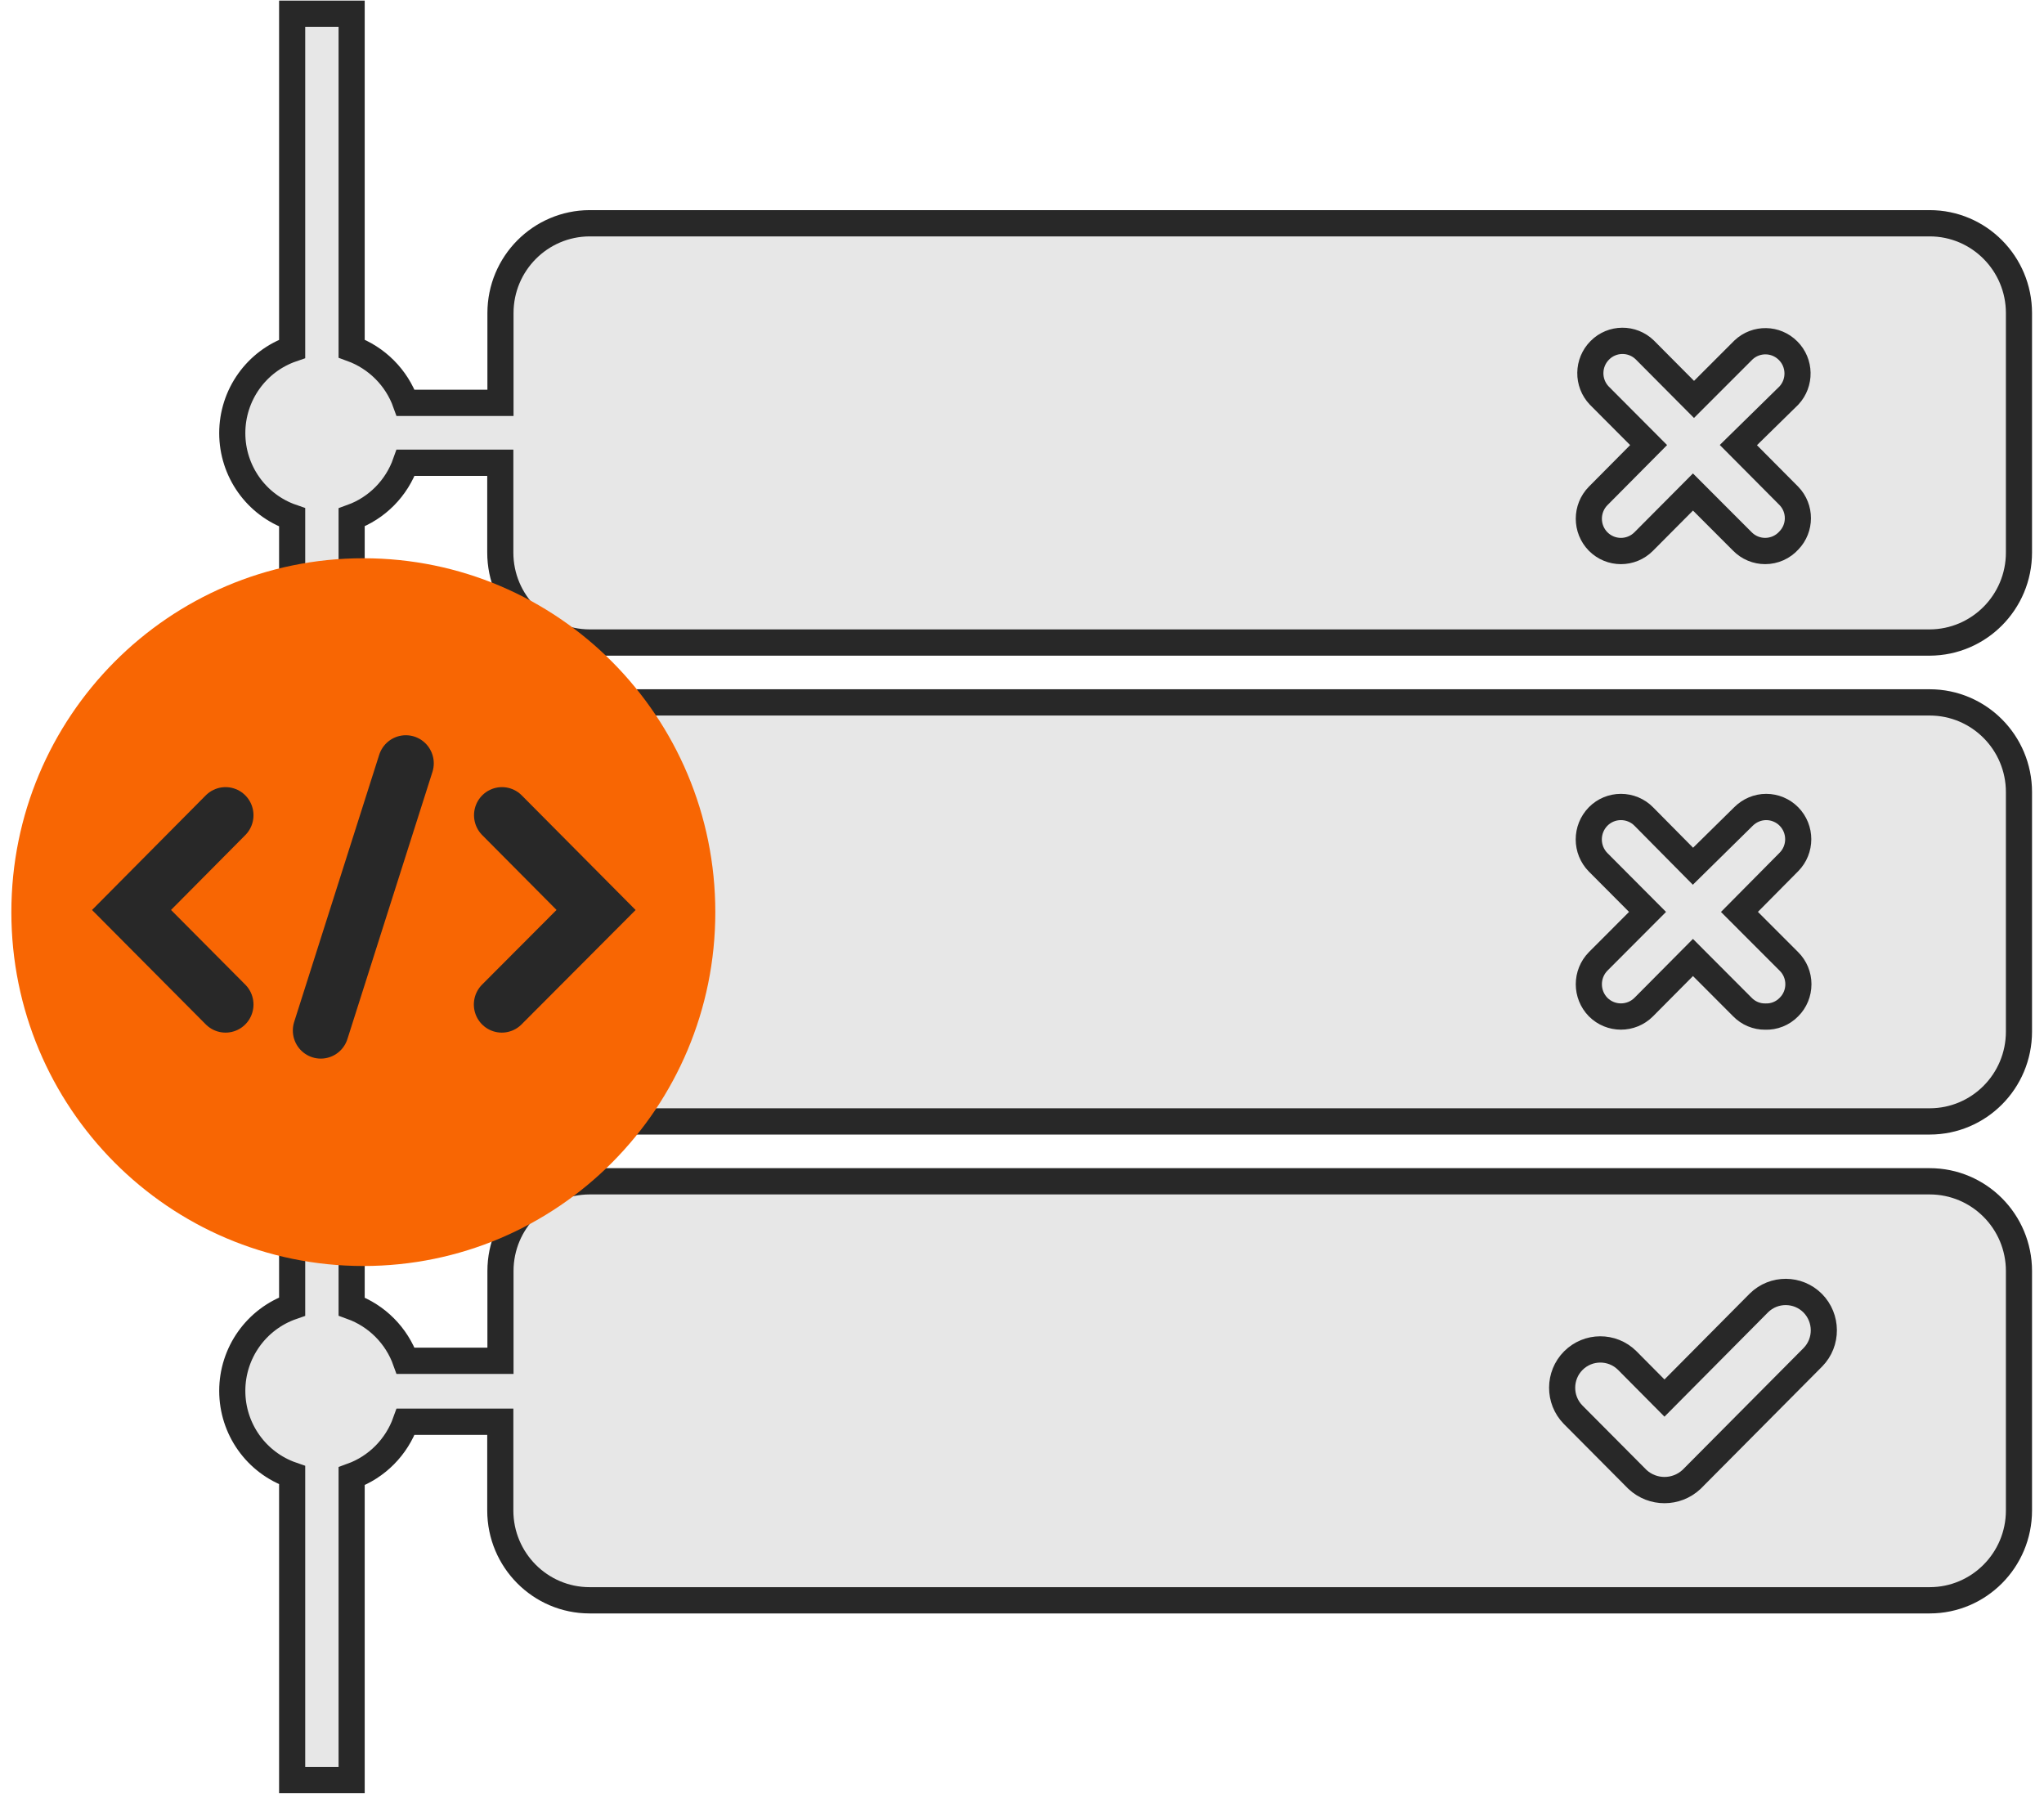
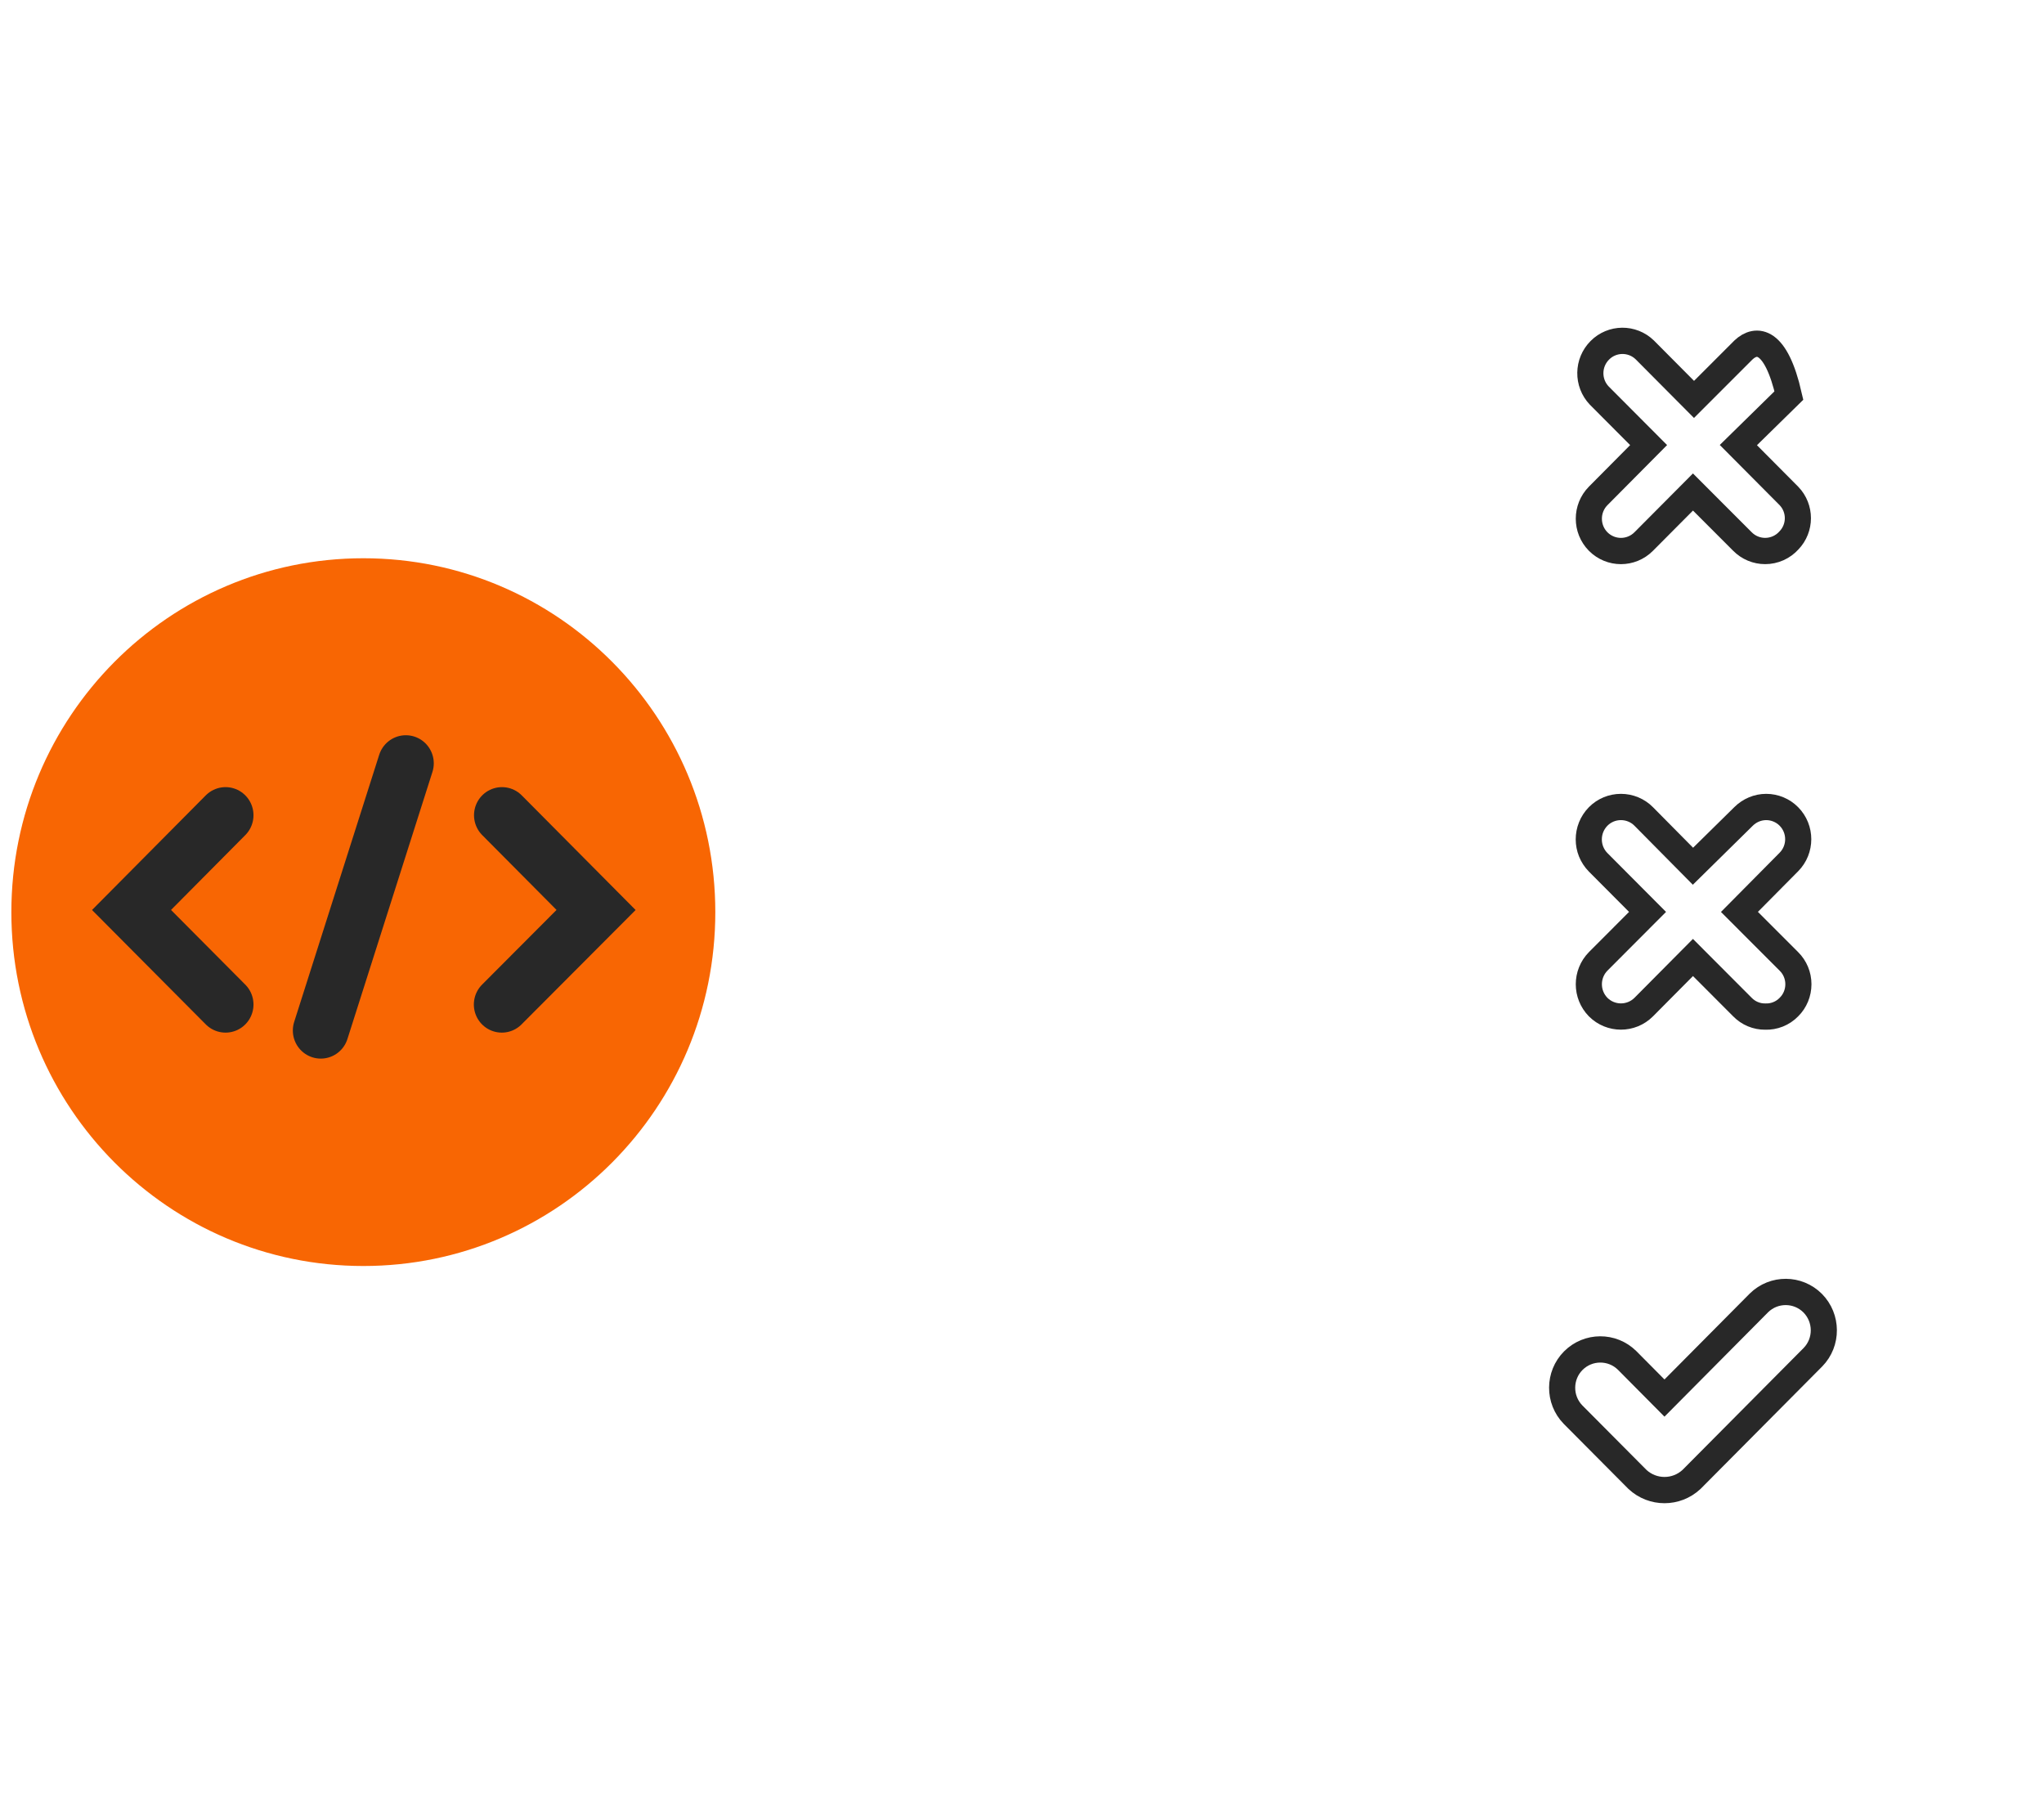
<svg xmlns="http://www.w3.org/2000/svg" width="90px" height="79px" viewBox="0 0 89 79" version="1.1">
  <g id="surface1">
-     <path style="fill-rule:nonzero;fill:rgb(90.588%,90.588%,90.588%);fill-opacity:1;stroke-width:1.22;stroke-linecap:butt;stroke-linejoin:miter;stroke:rgb(15.686%,15.686%,15.686%);stroke-opacity:1;stroke-miterlimit:22.4;" d="M 10.32 42.321 C 10.328 40.554 11.446 38.989 13.111 38.4 L 13.111 23.998 C 11.438 23.426 10.315 21.852 10.315 20.085 C 10.315 18.318 11.438 16.744 13.111 16.172 L 13.111 0.609 L 15.889 0.609 L 15.889 16.159 C 17.061 16.584 17.989 17.506 18.411 18.68 L 22.838 18.68 L 22.838 14.512 C 22.838 12.209 24.701 10.347 27 10.339 L 89.571 10.339 C 91.874 10.339 93.741 12.209 93.741 14.512 L 93.741 25.63 C 93.741 27.937 91.874 29.803 89.571 29.811 L 27 29.811 C 24.697 29.803 22.83 27.937 22.83 25.63 L 22.83 21.461 L 18.411 21.461 C 17.993 22.643 17.069 23.574 15.889 23.998 L 15.889 38.4 C 17.065 38.824 17.989 39.751 18.411 40.929 L 22.838 40.929 L 22.838 36.76 C 22.838 34.462 24.701 32.595 27 32.591 L 89.571 32.591 C 91.874 32.591 93.741 34.457 93.741 36.76 L 93.741 47.878 C 93.741 50.185 91.874 52.051 89.571 52.051 L 27 52.051 C 24.697 52.051 22.83 50.185 22.83 47.878 L 22.83 43.709 L 18.411 43.709 C 17.989 44.883 17.065 45.81 15.889 46.23 L 15.889 60.648 C 17.065 61.072 17.989 61.995 18.411 63.169 L 22.838 63.169 L 22.838 59 C 22.838 56.702 24.701 54.836 27 54.832 L 89.571 54.832 C 91.874 54.832 93.741 56.698 93.741 59 L 93.741 70.118 C 93.741 72.421 91.874 74.291 89.571 74.291 L 27 74.291 C 24.697 74.291 22.83 72.421 22.83 70.118 L 22.83 65.999 L 18.411 65.999 C 17.989 67.177 17.065 68.104 15.889 68.528 L 15.889 82.641 L 13.111 82.641 L 13.111 68.479 C 11.438 67.906 10.315 66.333 10.315 64.565 C 10.315 62.798 11.438 61.225 13.111 60.648 L 13.111 46.23 C 11.442 45.654 10.324 44.084 10.32 42.321 Z M 10.32 42.321 " transform="matrix(0.943,0,0,0.948,0,0.028)" />
-     <path style="fill:none;stroke-width:1.22;stroke-linecap:butt;stroke-linejoin:miter;stroke:rgb(15.686%,15.686%,15.686%);stroke-opacity:1;stroke-miterlimit:22.4;" d="M 75.931 68.681 C 76.643 69.336 77.736 69.336 78.448 68.681 L 84.122 63 C 84.805 62.304 84.797 61.184 84.109 60.491 C 83.418 59.804 82.3 59.795 81.6 60.479 L 77.189 64.899 L 75.442 63.148 C 74.742 62.465 73.624 62.473 72.932 63.161 C 72.241 63.853 72.237 64.973 72.92 65.669 Z M 82.999 37.889 C 82.722 37.609 82.337 37.448 81.939 37.448 C 81.542 37.448 81.161 37.609 80.879 37.889 L 78.519 40.2 L 76.22 37.889 C 75.939 37.605 75.554 37.448 75.156 37.448 C 74.754 37.448 74.374 37.605 74.092 37.889 C 73.508 38.482 73.508 39.429 74.092 40.018 L 76.398 42.321 L 74.092 44.62 C 73.512 45.209 73.512 46.152 74.092 46.741 C 74.68 47.326 75.632 47.326 76.22 46.741 L 78.519 44.438 L 80.829 46.741 C 81.107 47.025 81.492 47.186 81.89 47.182 C 82.304 47.198 82.709 47.038 82.999 46.741 C 83.285 46.461 83.442 46.078 83.442 45.678 C 83.442 45.283 83.285 44.9 82.999 44.62 L 80.689 42.321 L 82.999 40.002 C 83.579 39.417 83.579 38.474 82.999 37.889 Z M 80.639 20.641 L 82.999 18.339 C 83.55 17.749 83.534 16.827 82.962 16.258 C 82.391 15.686 81.471 15.669 80.879 16.221 L 78.568 18.52 L 76.27 16.221 C 75.682 15.653 74.746 15.661 74.171 16.238 C 73.591 16.814 73.578 17.749 74.142 18.339 L 76.448 20.641 L 74.092 23.002 C 73.512 23.587 73.512 24.534 74.092 25.119 C 74.68 25.708 75.632 25.708 76.22 25.119 L 78.519 22.82 L 80.829 25.119 C 81.111 25.403 81.492 25.56 81.89 25.56 C 82.312 25.56 82.714 25.383 82.999 25.069 C 83.558 24.493 83.558 23.578 82.999 23.002 Z M 80.639 20.641 " transform="matrix(0.943,0,0,0.948,0,0.028)" />
+     <path style="fill:none;stroke-width:1.22;stroke-linecap:butt;stroke-linejoin:miter;stroke:rgb(15.686%,15.686%,15.686%);stroke-opacity:1;stroke-miterlimit:22.4;" d="M 75.931 68.681 C 76.643 69.336 77.736 69.336 78.448 68.681 L 84.122 63 C 84.805 62.304 84.797 61.184 84.109 60.491 C 83.418 59.804 82.3 59.795 81.6 60.479 L 77.189 64.899 L 75.442 63.148 C 74.742 62.465 73.624 62.473 72.932 63.161 C 72.241 63.853 72.237 64.973 72.92 65.669 Z M 82.999 37.889 C 82.722 37.609 82.337 37.448 81.939 37.448 C 81.542 37.448 81.161 37.609 80.879 37.889 L 78.519 40.2 L 76.22 37.889 C 75.939 37.605 75.554 37.448 75.156 37.448 C 74.754 37.448 74.374 37.605 74.092 37.889 C 73.508 38.482 73.508 39.429 74.092 40.018 L 76.398 42.321 L 74.092 44.62 C 73.512 45.209 73.512 46.152 74.092 46.741 C 74.68 47.326 75.632 47.326 76.22 46.741 L 78.519 44.438 L 80.829 46.741 C 81.107 47.025 81.492 47.186 81.89 47.182 C 82.304 47.198 82.709 47.038 82.999 46.741 C 83.285 46.461 83.442 46.078 83.442 45.678 C 83.442 45.283 83.285 44.9 82.999 44.62 L 80.689 42.321 L 82.999 40.002 C 83.579 39.417 83.579 38.474 82.999 37.889 Z M 80.639 20.641 L 82.999 18.339 C 82.391 15.686 81.471 15.669 80.879 16.221 L 78.568 18.52 L 76.27 16.221 C 75.682 15.653 74.746 15.661 74.171 16.238 C 73.591 16.814 73.578 17.749 74.142 18.339 L 76.448 20.641 L 74.092 23.002 C 73.512 23.587 73.512 24.534 74.092 25.119 C 74.68 25.708 75.632 25.708 76.22 25.119 L 78.519 22.82 L 80.829 25.119 C 81.111 25.403 81.492 25.56 81.89 25.56 C 82.312 25.56 82.714 25.383 82.999 25.069 C 83.558 24.493 83.558 23.578 82.999 23.002 Z M 80.639 20.641 " transform="matrix(0.943,0,0,0.948,0,0.028)" />
    <path style=" stroke:none;fill-rule:nonzero;fill:rgb(97.255%,40%,1.176%);fill-opacity:1;" d="M 30.996 40.16 C 30.996 48.766 24.059 55.738 15.5 55.738 C 6.938 55.738 0 48.766 0 40.16 C 0 31.555 6.938 24.578 15.5 24.578 C 24.059 24.578 30.996 31.555 30.996 40.16 Z M 30.996 40.16 " />
    <path style="fill:none;stroke-width:2.61;stroke-linecap:round;stroke-linejoin:miter;stroke:rgb(15.686%,15.686%,15.686%);stroke-opacity:1;stroke-miterlimit:22.4;" d="M 22.908 37.831 L 27.302 42.231 L 22.9 46.622 M 10.001 37.831 L 5.611 42.231 L 10.001 46.622 M 18.419 35.421 L 14.448 47.829 " transform="matrix(0.943,0,0,0.948,0,0.028)" />
  </g>
</svg>